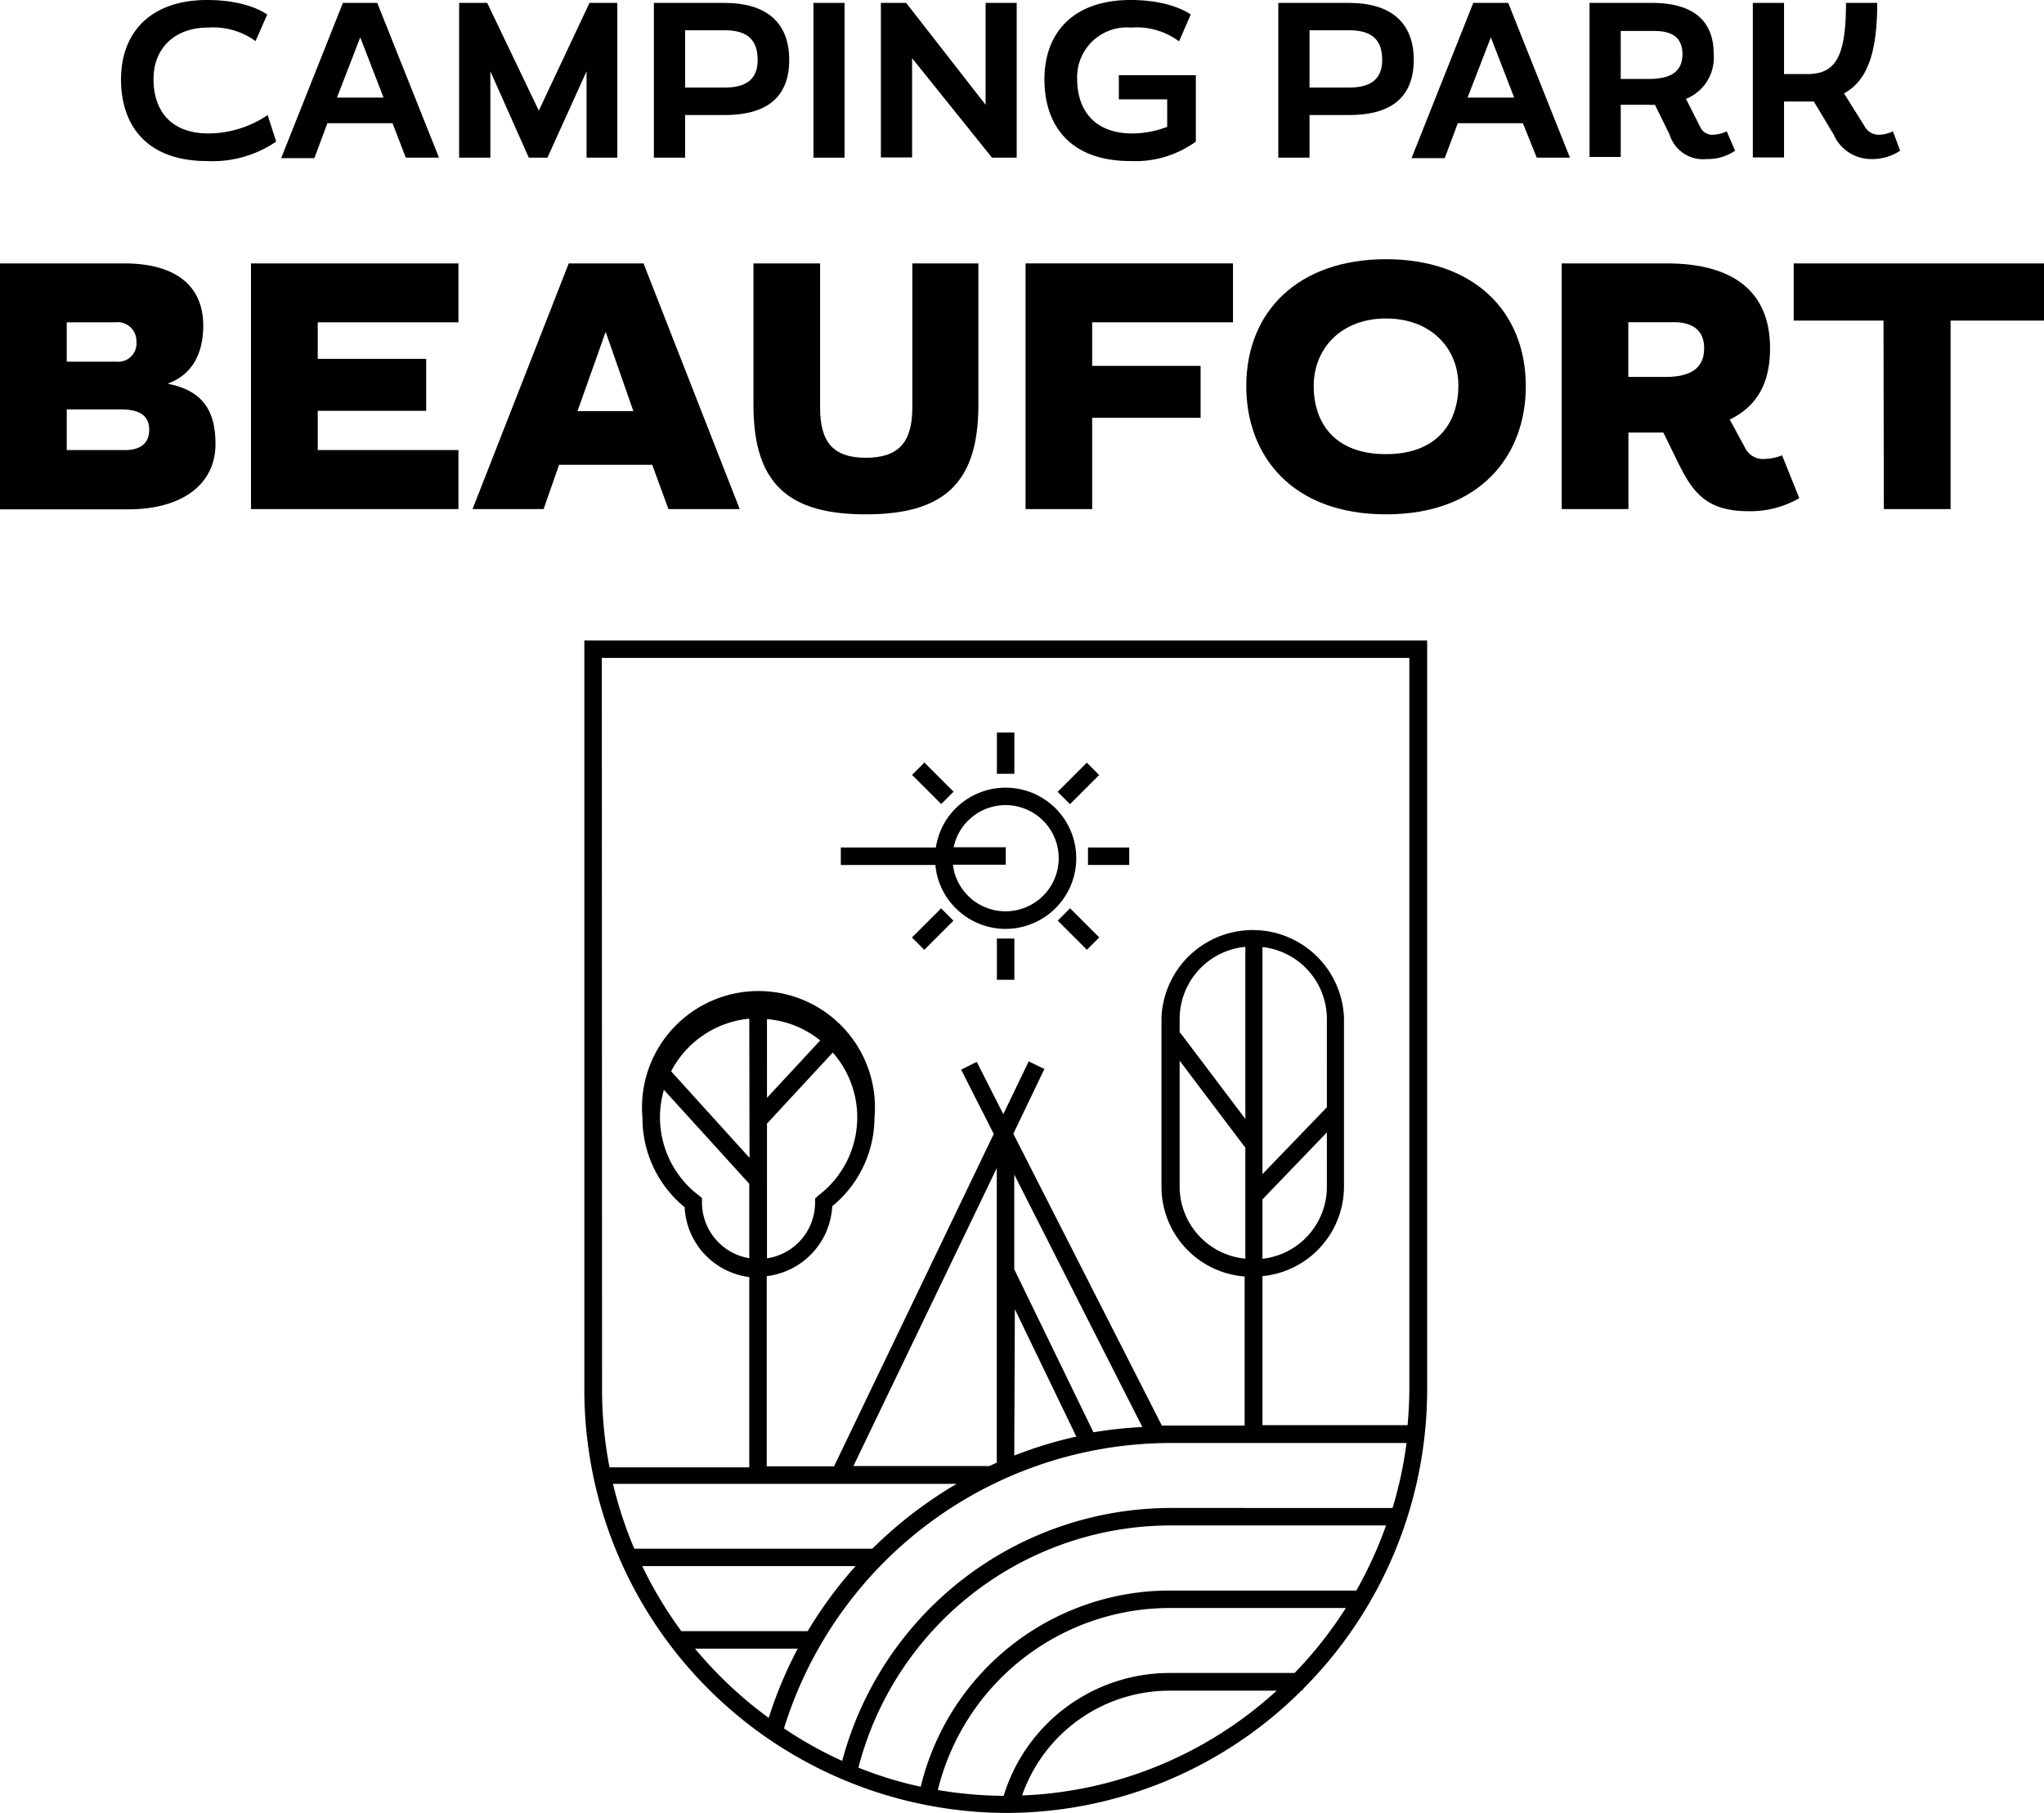
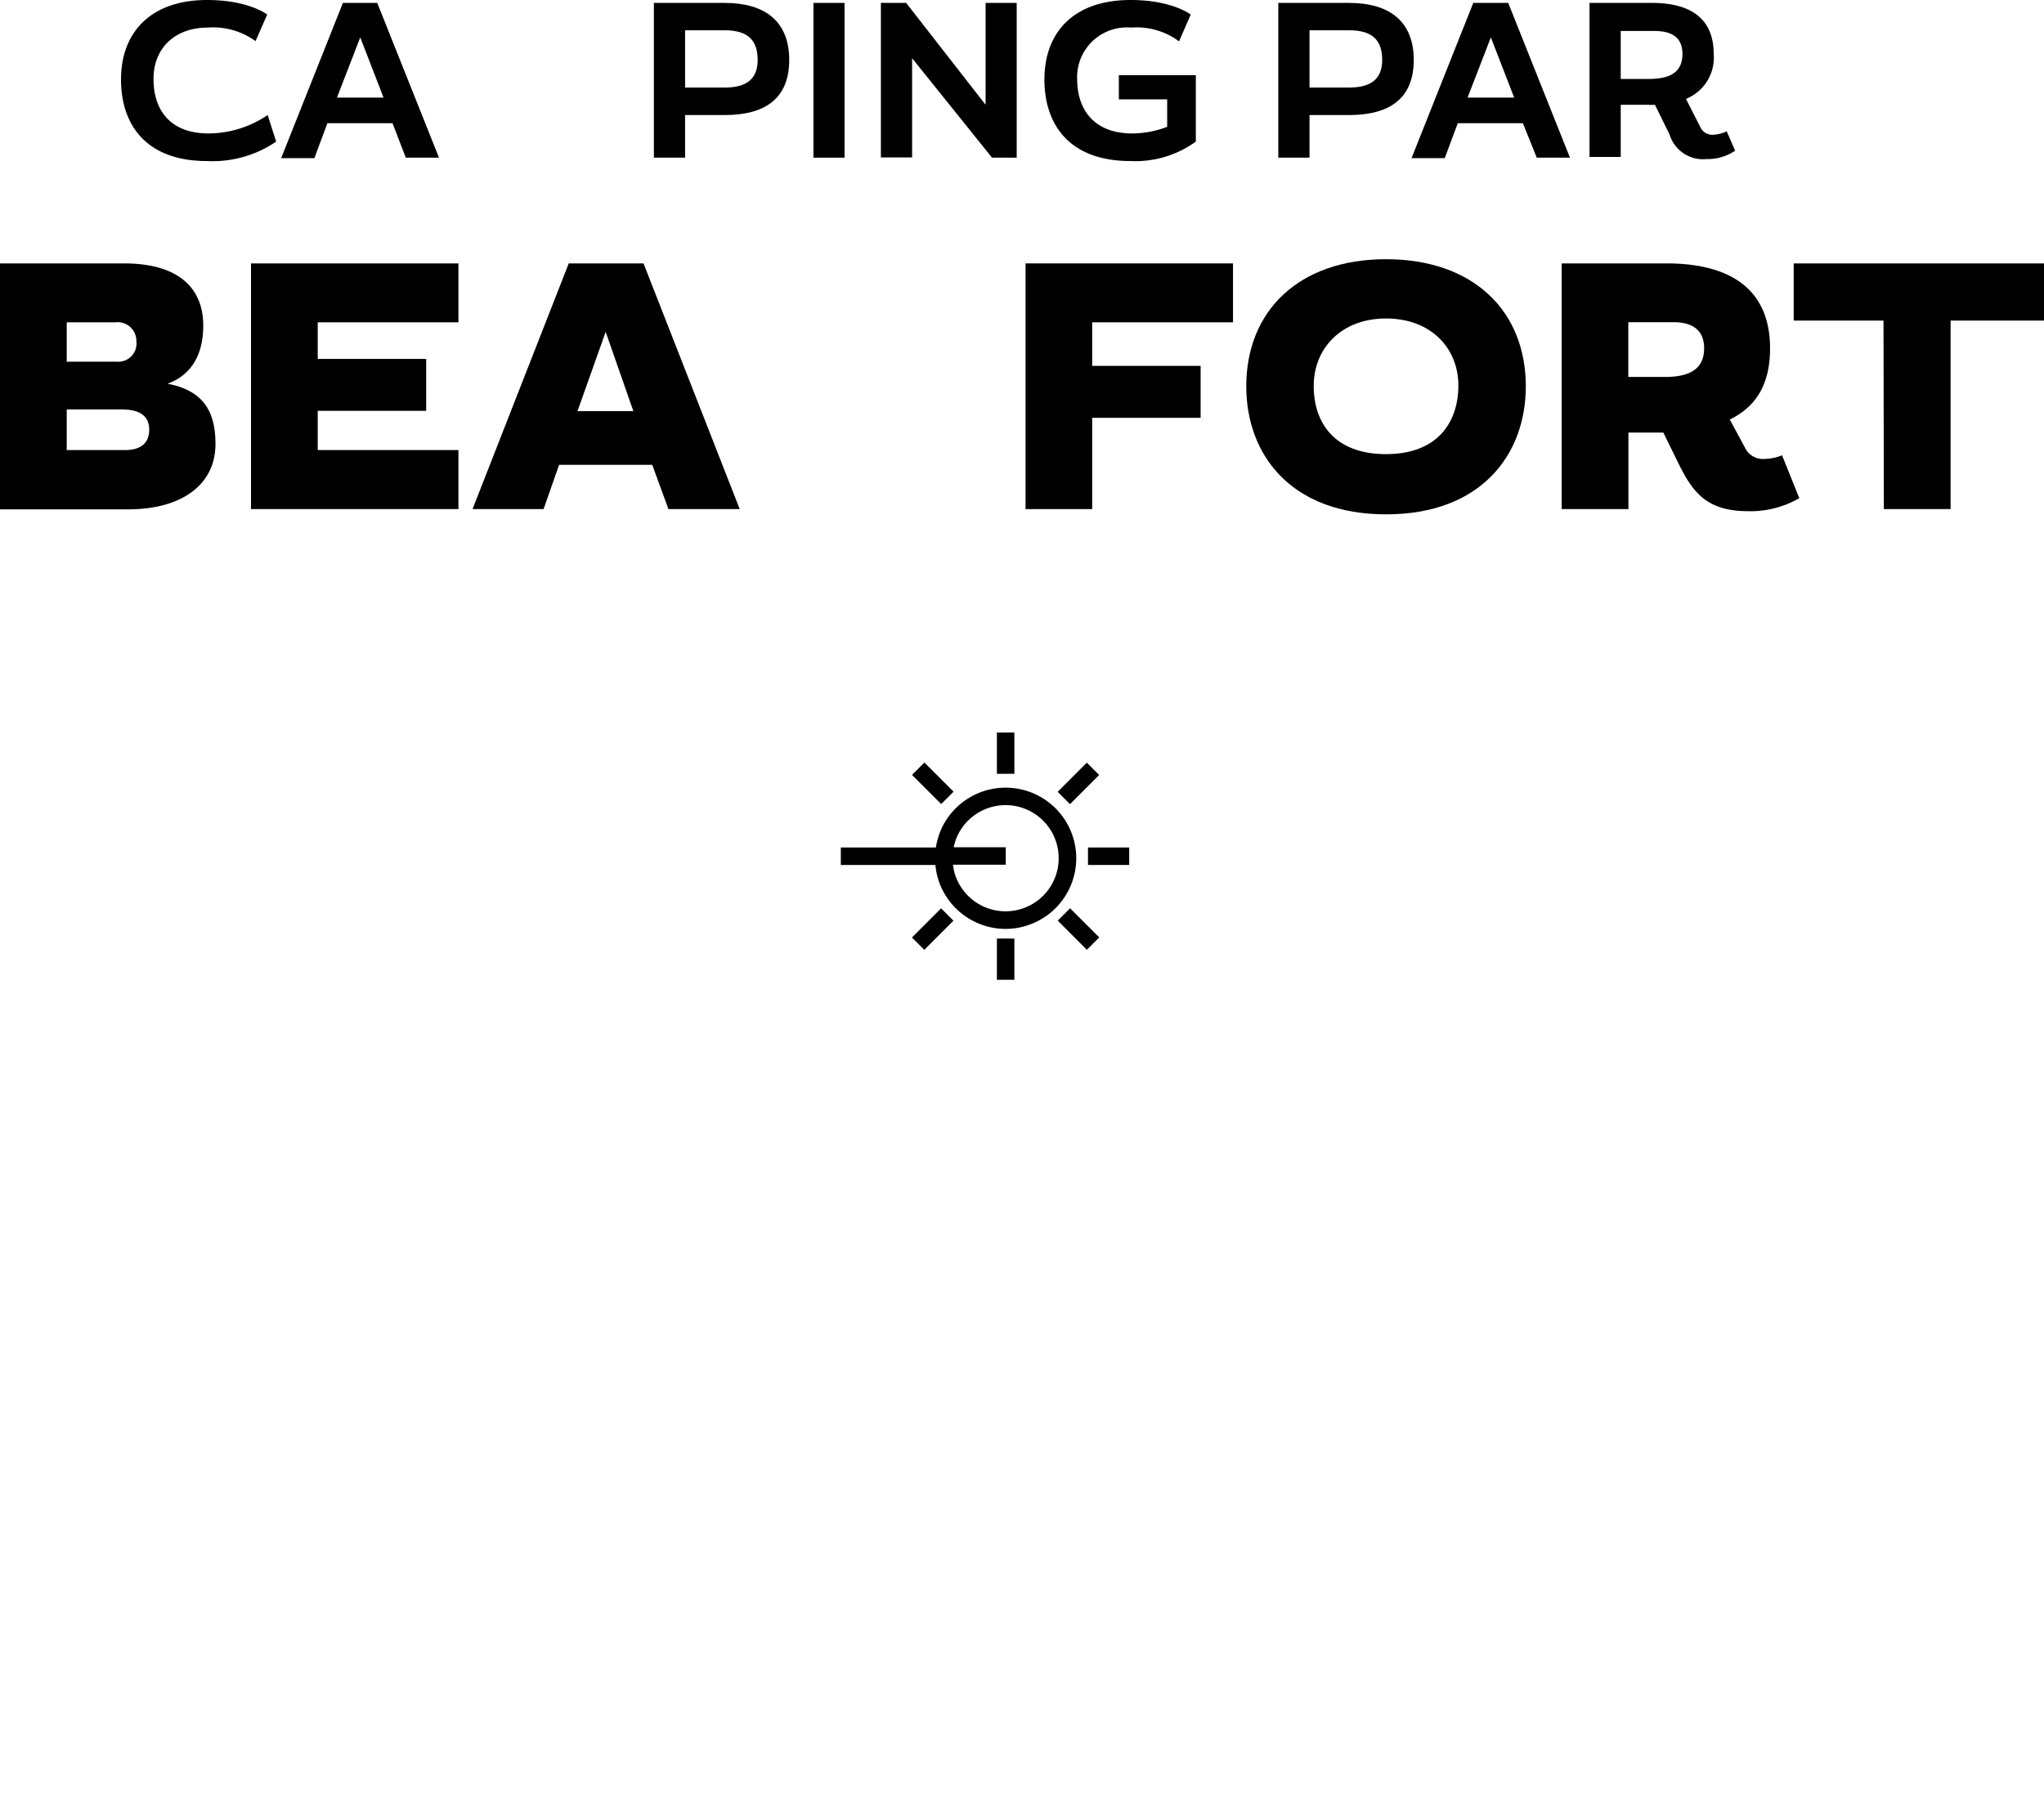
<svg xmlns="http://www.w3.org/2000/svg" viewBox="0 0 175.49 155.72">
  <g id="Layer_2" data-name="Layer 2">
    <g id="Ebene_1" data-name="Ebene 1">
      <rect x="85.59" y="62.91" width="1.5" height="3.54" />
      <path d="M80.64,75.78a6.06,6.06,0,0,0,3.14,3.42,6,6,0,0,0,4.63.2,6.06,6.06,0,0,0,.49-11.19,6.07,6.07,0,0,0-8.06,2.93,6.44,6.44,0,0,0-.49,1.64H72.19v1.5h8.12A6.11,6.11,0,0,0,80.64,75.78Zm1.56-4a4.56,4.56,0,0,1,8.42.36,4.56,4.56,0,1,1-8.57,3.12,4.23,4.23,0,0,1-.23-1h4.53v-1.5H81.88A4.48,4.48,0,0,1,82.2,71.78Z" />
      <rect x="85.59" y="80.6" width="1.5" height="3.54" />
      <rect x="93.41" y="72.78" width="3.54" height="1.5" />
      <rect x="90.82" y="66.52" width="3.54" height="1.5" transform="translate(-20.45 85.18) rotate(-45)" />
      <rect x="78.31" y="79.03" width="3.54" height="1.5" transform="translate(-32.96 80) rotate(-45)" />
      <rect x="79.34" y="65.5" width="1.5" height="3.54" transform="translate(-24.11 76.35) rotate(-45.01)" />
      <rect x="91.84" y="78.01" width="1.5" height="3.54" transform="translate(-29.29 88.84) rotate(-45)" />
-       <path d="M50.17,55v64.26a36.35,36.35,0,0,0,36.18,36.43,35.93,35.93,0,0,0,25.43-10.55h.09v-.09a36.43,36.43,0,0,0,10.66-25.79V55Zm1.5,1.5H121v62.76c0,1.06-.06,2.1-.15,3.13H108.39v-12.8a7.74,7.74,0,0,0,7-7.62V87.43a7.84,7.84,0,0,0-15.67,0V102a7.73,7.73,0,0,0,7.14,7.62v12.8H99.75L87,97.36l2.67-5.56-1.35-.65-2.18,4.53-2.28-4.49-1.34.67,2.8,5.52L71.61,125.92H65.83V109.59a6.38,6.38,0,0,0,5.62-6A9.88,9.88,0,0,0,75.08,96a10,10,0,1,0-19.92,0,9.87,9.87,0,0,0,3.62,7.67,6.36,6.36,0,0,0,5.55,6v16.34h-12a35.32,35.32,0,0,1-.64-6.63Zm48.73,73a29.23,29.23,0,0,0-28.09,21.72,34,34,0,0,1-5-2.79,34.78,34.78,0,0,1,33.14-24.51h20.31a34.38,34.38,0,0,1-1.2,5.58ZM119,131a35.34,35.34,0,0,1-2.55,5.59H100.4a22,22,0,0,0-21.35,16.85,33.46,33.46,0,0,1-5.35-1.64A27.73,27.73,0,0,1,100.4,131Zm-63.87,3.49H73.46a36.63,36.63,0,0,0-4.12,5.59H58.5A35,35,0,0,1,55.14,134.49ZM60,102.66a8.42,8.42,0,0,1-3-9.07l7.33,8.07v6.39a4.85,4.85,0,0,1-4.06-4.8v-.37Zm5.85-6.17,5.65-6.1a8.42,8.42,0,0,1-1.23,12.27l-.29.26v.37a4.84,4.84,0,0,1-4.13,4.77Zm0-2.21V87.52a8.32,8.32,0,0,1,4.57,1.83Zm-1.5,5.15L57.62,92a8.47,8.47,0,0,1,6.71-4.52Zm17.78,28A36.8,36.8,0,0,0,74.89,133H54.46a34.92,34.92,0,0,1-1.83-5.57Zm5-15,5.28,10.94A35.53,35.53,0,0,0,87.08,125ZM93.88,123,87.08,109v-8.13l11,21.68A36.57,36.57,0,0,0,93.88,123Zm-8.3,2.61-.64.29H73.27l12.31-25.59ZM108.39,103l5.53-5.75V102a6.22,6.22,0,0,1-5.53,6.1Zm5.53-7.91-5.53,5.74V81.33a6.22,6.22,0,0,1,5.53,6.1Zm-7,1-5.58-7.39-.06,0V87.43a6.23,6.23,0,0,1,5.64-6.12Zm-5.64-5,5.64,7.47v9.53a6.23,6.23,0,0,1-5.64-6.12ZM59.67,141.58h8.82A35.66,35.66,0,0,0,66,147.53,35.51,35.51,0,0,1,59.67,141.58Zm28.08,12.61a13.41,13.41,0,0,1,12.65-9h9.21A34.39,34.39,0,0,1,87.75,154.19Zm23.4-10.52H100.4a14.91,14.91,0,0,0-14.23,10.55,35,35,0,0,1-5.65-.5,20.52,20.52,0,0,1,19.88-15.63h15.15A35,35,0,0,1,111.15,143.67Z" />
      <path d="M17.78,13.83c-5.34,0-7.39-3.23-7.39-7C10.39,2.72,13,0,17.78,0c3.59,0,5.16,1.25,5.16,1.25l-1,2.28a6.21,6.21,0,0,0-4.12-1.16c-2.76,0-4.64,1.73-4.64,4.41s1.44,4.68,4.73,4.68a9.12,9.12,0,0,0,5.07-1.58l.73,2.28A9.67,9.67,0,0,1,17.78,13.83Z" />
      <path d="M33.7,10.58H28.11l-1.12,3H24.14L29.44.25h2.95l5.3,13.29H34.84Zm-4.77-2.2h4l-2-5.17Z" />
-       <path d="M50.36,6.12,47,13.54H45.4L42.1,6.12v7.42H39.42V.25h2.41L46.26,9.5,50.61.25H53V13.54H50.36Z" />
      <path d="M56.14.25h6.08c3.42,0,5.54,1.55,5.54,4.9s-2.12,4.73-5.54,4.73h-3.4v3.66H56.14Zm8.91,4.9c0-1.77-.92-2.55-2.83-2.55h-3.4V7.52h3.4C64.12,7.52,65.05,6.76,65.05,5.15Z" />
      <path d="M69.84.25h2.67V13.54H69.84Z" />
      <path d="M78.31,5v8.52H75.63V.25H77.8L84.62,9V.25h2.67V13.54H85.17Z" />
      <path d="M96.06,8.53V6.46h6.61v5.7a8.85,8.85,0,0,1-5.61,1.67c-5.34,0-7.39-3.23-7.39-7C89.67,2.72,92.24,0,97.06,0c3.59,0,5.17,1.25,5.17,1.25l-1,2.3a6.11,6.11,0,0,0-4.12-1.18,4.27,4.27,0,0,0-4.63,4.41c0,2.62,1.44,4.68,4.73,4.68a8.4,8.4,0,0,0,3-.57V8.53Z" />
      <path d="M109.75.25h6.08c3.42,0,5.55,1.55,5.55,4.9s-2.13,4.73-5.55,4.73h-3.4v3.66h-2.68Zm8.92,4.9c0-1.77-.92-2.55-2.84-2.55h-3.4V7.52h3.4C117.73,7.52,118.67,6.76,118.67,5.15Z" />
      <path d="M130.75,10.58h-5.59l-1.12,3h-2.85L126.49.25h3l5.3,13.29h-2.85ZM126,8.38h4l-2-5.17Z" />
      <path d="M146.52,13.66a3,3,0,0,1-3.17-2.09L142.09,9a5.14,5.14,0,0,1-.59,0h-2.35v4.48h-2.68V.25h5.37c3.52,0,5.29,1.52,5.29,4.37a3.81,3.81,0,0,1-2.38,3.87l1.2,2.36a1.14,1.14,0,0,0,1.16.72,3,3,0,0,0,1.14-.29l.72,1.66A4.18,4.18,0,0,1,146.52,13.66Zm-2.07-9c0-1.35-.78-2-2.41-2h-2.89V6.78h2.41C143.59,6.78,144.45,6.06,144.45,4.62Z" />
-       <path d="M160.65,13.66a3.51,3.51,0,0,1-3.21-2.09l-1.71-2.85c-.21,0-.43,0-.66,0h-1.9v4.8h-2.68V.25h2.68V6.36h2c2.43,0,3.32-1.48,3.32-6.11h2.68c0,4-.72,6.61-2.85,7.77l1.77,2.83a1.37,1.37,0,0,0,1.29.72,2.91,2.91,0,0,0,1.14-.29l.62,1.66A4.33,4.33,0,0,1,160.65,13.66Z" />
      <path d="M0,22.62H10.64c4.82,0,6.81,2.23,6.81,5.33s-1.54,4.46-3.07,5c2.95.57,4.12,2.23,4.12,5.18,0,3.56-3,5.61-7.47,5.61H0Zm5.73,8.44H10a1.57,1.57,0,0,0,1.71-1.75,1.61,1.61,0,0,0-1.81-1.63H5.73Zm0,7.59h5c1.39,0,2.08-.63,2.08-1.74,0-1.33-1-1.75-2.38-1.75H5.73Z" />
      <path d="M21.55,22.62H39.36v5.06H27.28v3.14h9.31v4.46H27.28v3.37H39.36v5.07H21.55Z" />
      <path d="M56,39.92H48l-1.33,3.8H40.57l8.26-21.1h6.42l8.26,21.1H57.39Zm-6.42-4.61h4.8L52,28.5Z" />
-       <path d="M84,22.62V34.8c0,6.84-3.13,9.37-9.67,9.37s-9.64-2.53-9.64-9.37V22.62h5.72V35c0,3,1.15,4.31,3.92,4.31s4-1.27,4-4.31V22.62Z" />
-       <path d="M93.77,43.72H88.05V22.62h17.81v5.06H93.77v3.74h9.31v4.46H93.77Z" />
+       <path d="M93.77,43.72H88.05V22.62h17.81v5.06H93.77v3.74h9.31v4.46H93.77" />
      <path d="M119,44.17c-8.11,0-12-5.07-12-11,0-6.45,4.49-10.91,12-10.91s12,4.46,12,10.91C131,39.1,127.11,44.17,119,44.17Zm0-16.82c-3.86,0-6.21,2.59-6.21,5.79S114.6,39,119,39s6.21-2.71,6.21-5.9S122.86,27.35,119,27.35Z" />
      <path d="M150.11,43.9c-3.68,0-4.83-1.69-6.12-4.34l-1.18-2.41h-3v6.57h-5.73V22.62h9c5.91,0,8.89,2.56,8.89,7.29,0,2.84-1,4.92-3.46,6.12l1.29,2.38a1.71,1.71,0,0,0,1.72,1A4.16,4.16,0,0,0,153,39.1l1.48,3.68A8.35,8.35,0,0,1,150.11,43.9Zm-3.8-14c0-1.47-.91-2.23-2.62-2.23H139.8v4.7h3.13C145.19,32.38,146.31,31.6,146.31,29.91Z" />
      <path d="M161.71,27.53H154V22.62h21.52v4.91h-8.05V43.72h-5.73Z" />
    </g>
  </g>
</svg>